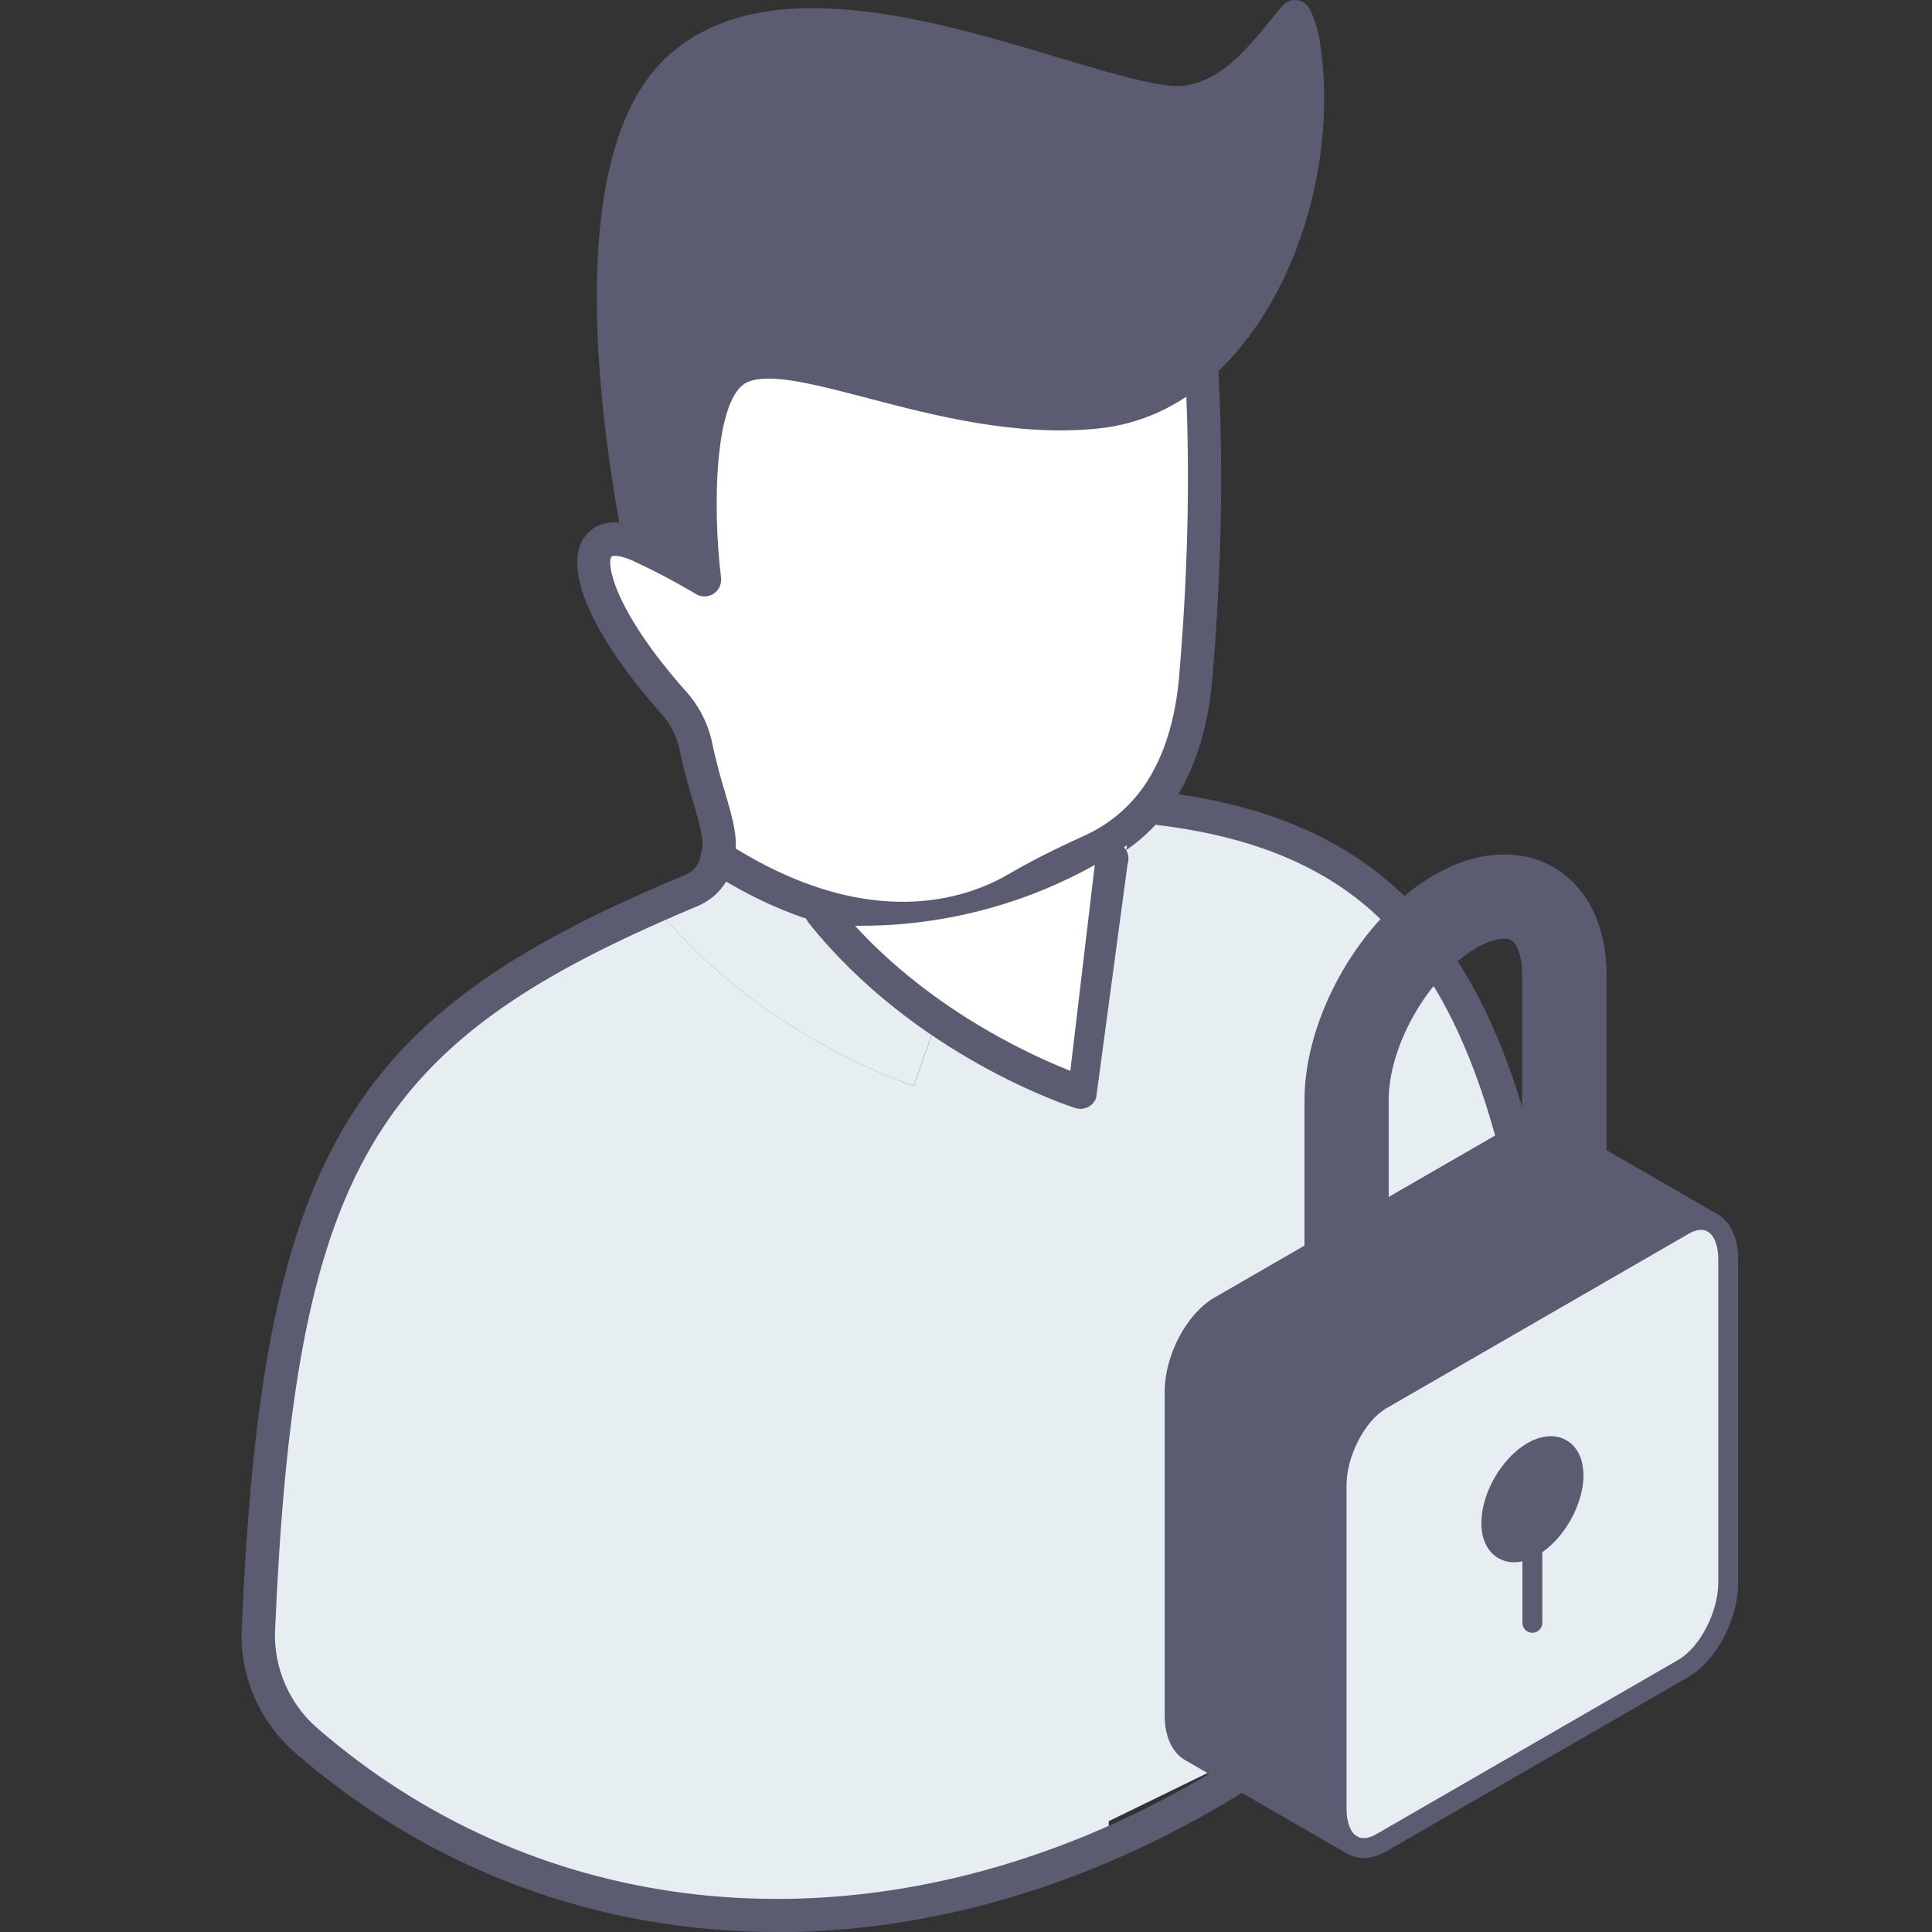
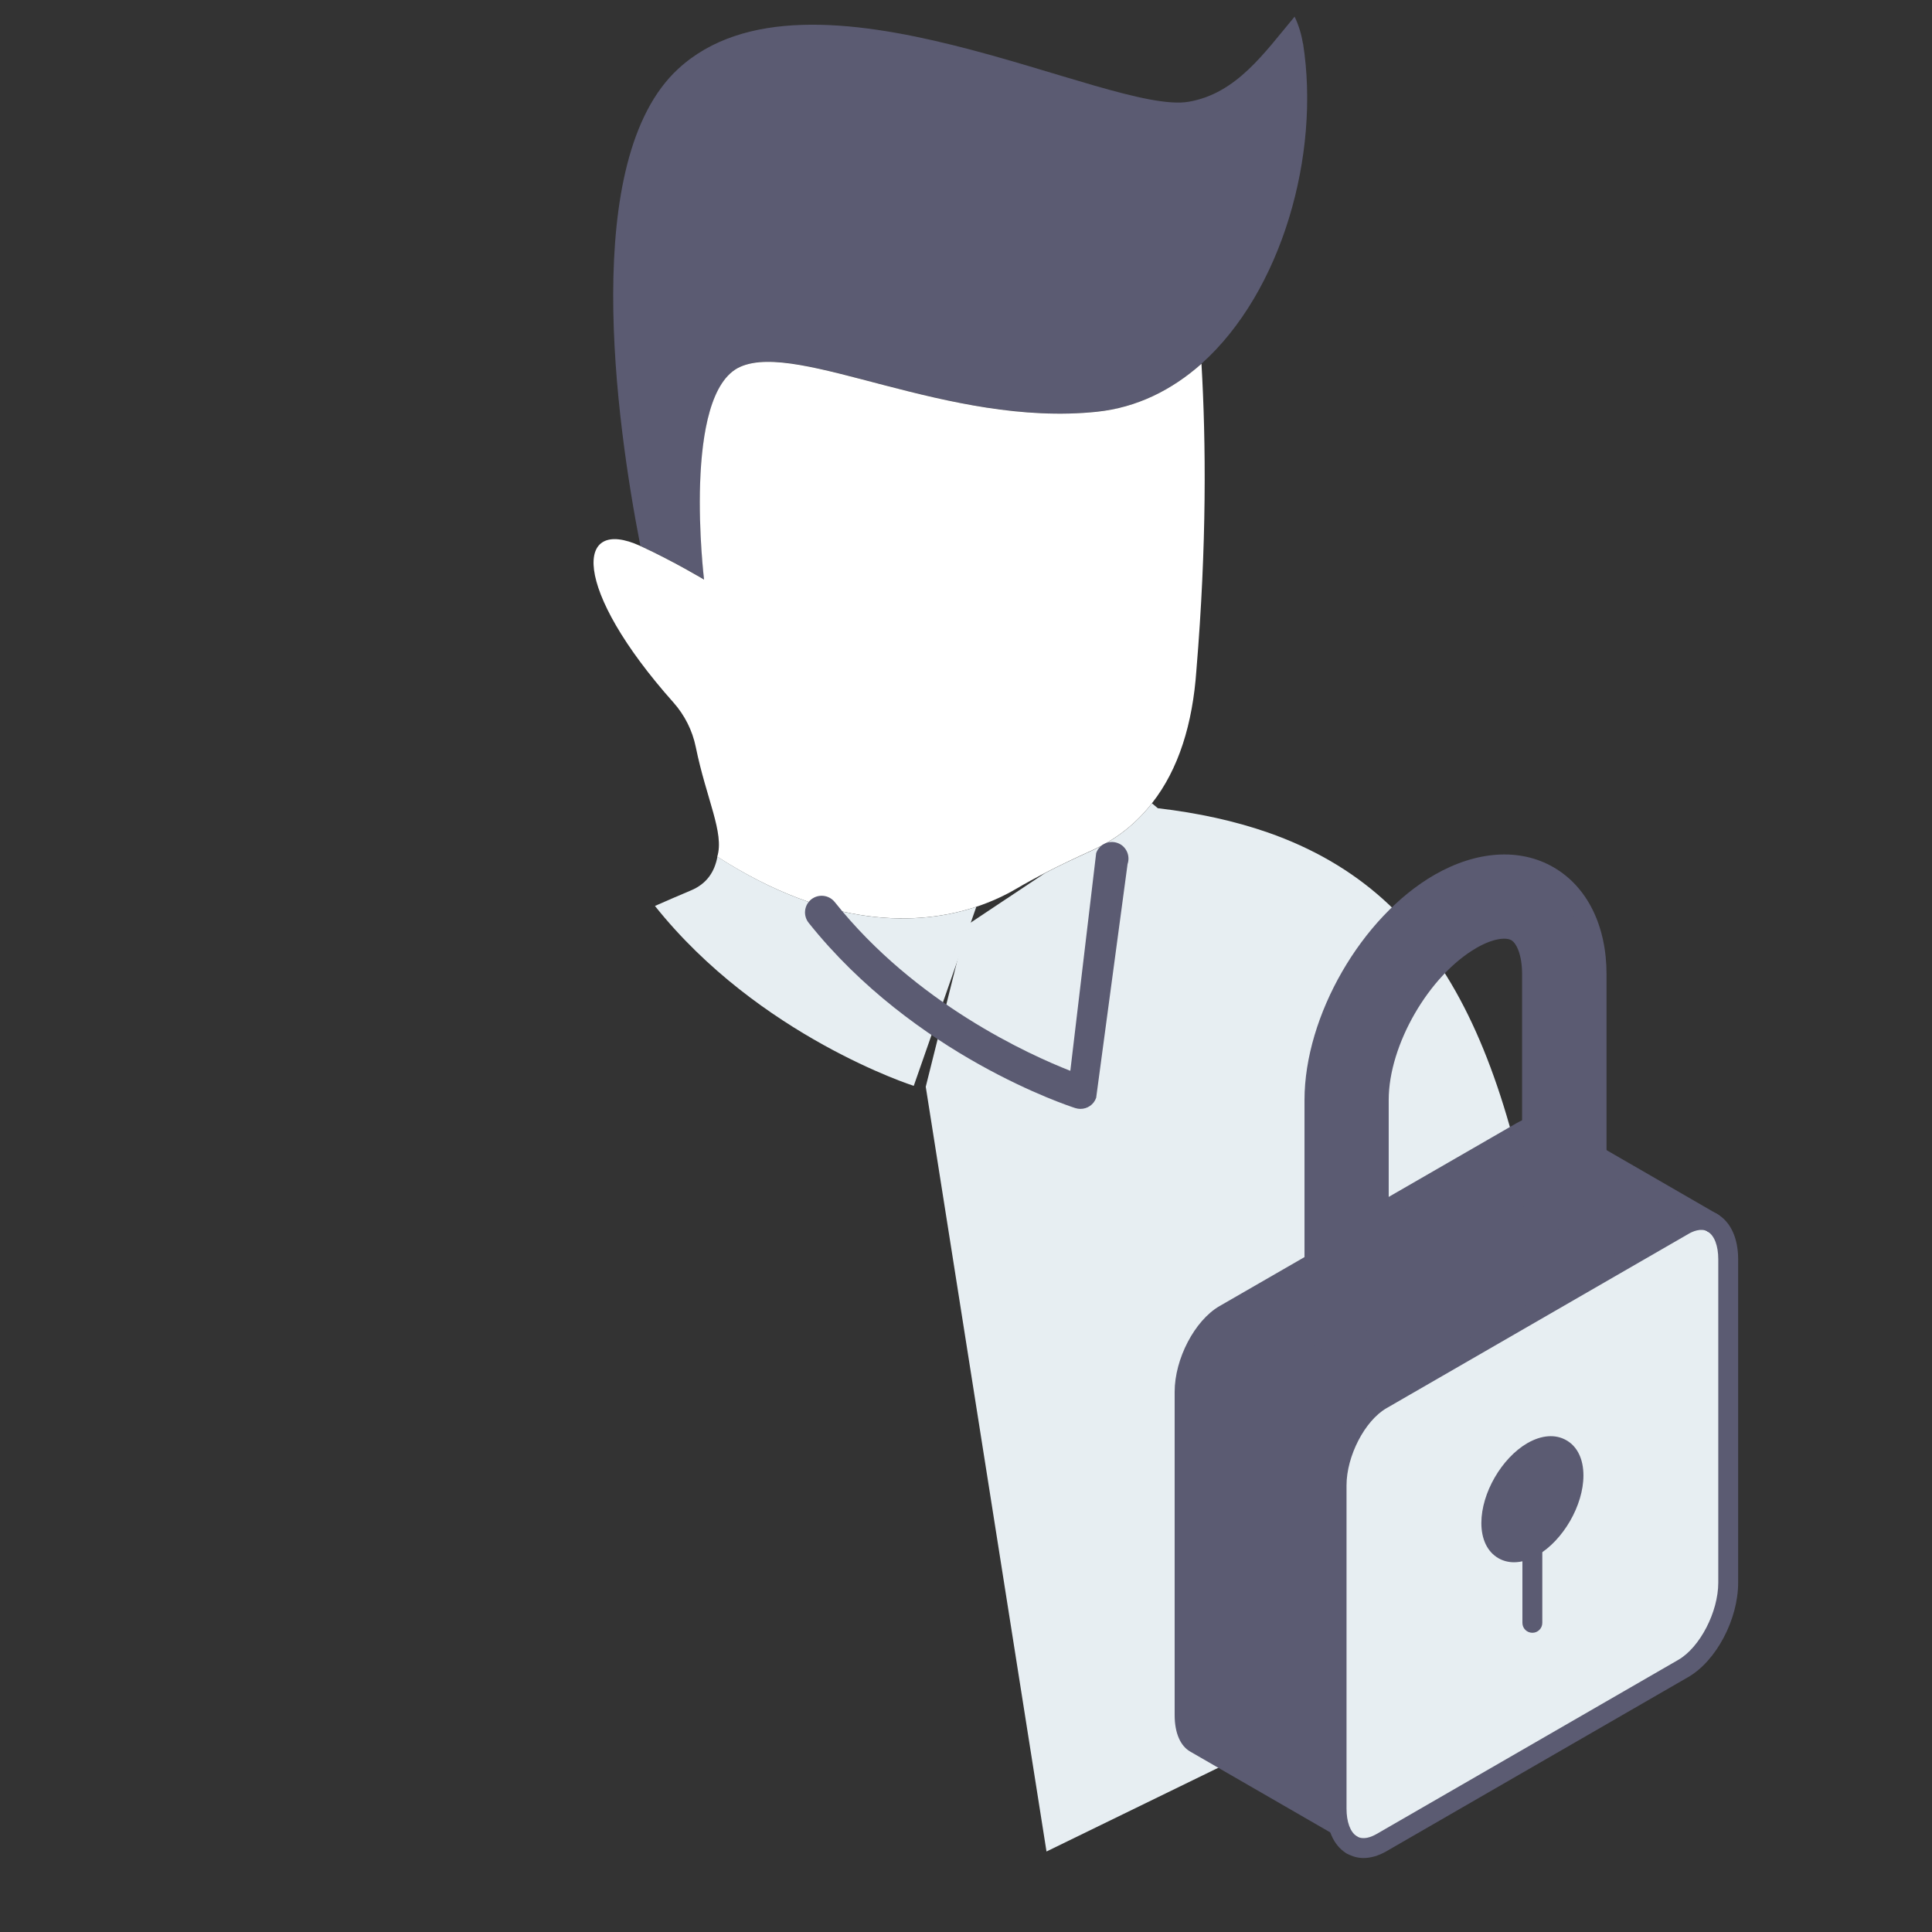
<svg xmlns="http://www.w3.org/2000/svg" width="24" height="24" viewBox="0 0 24 24" fill="none">
  <rect x="0" y="0" width="24" height="24" fill="#333333" stroke="none" />
  <g clip-path="url(#clip0_5521_11415)">
    <path d="M19.29 16.81C19.407 17.732 19.122 18.662 18.512 19.36C17.85 20.116 17.145 20.774 16.408 21.339L13 23L11.5 13.5L12 11.5L12.983 10.845C13.169 10.748 13.36 10.659 13.551 10.572C13.864 10.431 14.115 10.23 14.31 9.979L14.383 10.04C14.889 10.099 15.341 10.2 15.746 10.34C17.989 11.123 18.829 13.18 19.29 16.811V16.81Z" fill="#E7EEF2" />
    <path d="M16.186 0.535C16.406 1.919 15.922 3.627 14.925 4.518C14.557 4.845 14.123 5.061 13.627 5.114C11.779 5.308 9.93 4.232 9.198 4.554C8.468 4.877 8.747 7.198 8.747 7.198C8.747 7.198 8.37 6.971 7.955 6.781C7.65 5.214 7.203 1.982 8.424 0.856C10.056 -0.649 13.777 1.436 14.766 1.264C15.361 1.162 15.705 0.657 16.082 0.207C16.132 0.311 16.166 0.422 16.184 0.535H16.186Z" fill="#5B5B72" />
    <path d="M14.925 4.518C14.982 5.494 14.992 6.763 14.862 8.327C14.816 8.988 14.643 9.555 14.31 9.978C14.115 10.229 13.864 10.43 13.551 10.57C13.36 10.657 13.169 10.747 12.983 10.843C12.861 10.907 12.739 10.973 12.62 11.043C12.489 11.12 12.322 11.2 12.126 11.265C11.421 11.498 10.314 11.545 8.91 10.642C9 10.347 8.776 9.93 8.643 9.279C8.601 9.074 8.505 8.884 8.367 8.728C7.097 7.302 7.141 6.41 7.954 6.782C8.369 6.973 8.746 7.2 8.746 7.2C8.746 7.2 8.466 4.878 9.197 4.556C9.928 4.233 11.778 5.309 13.626 5.115C14.122 5.063 14.556 4.846 14.924 4.52L14.925 4.518Z" fill="white" />
-     <path d="M12.625 13.295C12.625 13.295 13.649 17.792 13.781 22.899C10.318 24.408 6.58 24.033 3.798 21.613C3.404 21.27 3.185 20.763 3.209 20.241C3.446 14.752 4.371 13.001 7.775 11.418C7.893 11.363 8.013 11.309 8.137 11.254C9.43 12.876 11.352 13.489 11.352 13.489L11.761 12.319L11.863 12.355L12.626 13.295H12.625Z" fill="#E7EEF2" />
    <path d="M12.128 11.265L11.351 13.489C11.351 13.489 9.428 12.876 8.136 11.254C8.28 11.191 8.428 11.126 8.581 11.062C8.779 10.98 8.877 10.831 8.912 10.642C10.314 11.546 11.422 11.499 12.128 11.265Z" fill="#E7EEF2" />
-     <path d="M9.646 24C7.448 24 5.358 23.245 3.661 21.769C3.222 21.386 2.975 20.811 3.003 20.231C3.241 14.701 4.204 12.851 7.688 11.23C7.806 11.175 7.929 11.119 8.054 11.065C8.2 11 8.349 10.936 8.503 10.872C8.622 10.823 8.685 10.743 8.71 10.605C8.711 10.597 8.713 10.59 8.716 10.581C8.754 10.453 8.691 10.237 8.611 9.963C8.556 9.777 8.495 9.567 8.444 9.321C8.41 9.152 8.331 8.995 8.215 8.866C7.347 7.892 6.982 7.048 7.265 6.665C7.327 6.581 7.456 6.471 7.693 6.492C7.368 4.671 7.092 1.805 8.287 0.704C9.472 -0.389 11.6 0.249 13.153 0.717C13.825 0.918 14.459 1.109 14.735 1.061C15.184 0.984 15.48 0.621 15.794 0.237C15.838 0.182 15.884 0.128 15.928 0.074C15.973 0.021 16.042 -0.007 16.113 0.003C16.183 0.011 16.243 0.055 16.274 0.12C16.333 0.245 16.373 0.375 16.394 0.506C16.635 2.019 16.077 3.773 15.065 4.675C14.645 5.05 14.17 5.267 13.652 5.322C12.626 5.429 11.604 5.162 10.784 4.947C10.127 4.775 9.559 4.626 9.285 4.747C8.878 4.928 8.848 6.277 8.957 7.178C8.966 7.256 8.931 7.334 8.863 7.376C8.797 7.419 8.711 7.42 8.644 7.379C8.64 7.376 8.272 7.154 7.875 6.973C7.875 6.973 7.872 6.973 7.871 6.97C7.69 6.888 7.61 6.904 7.599 6.912C7.533 6.974 7.598 7.55 8.525 8.592C8.689 8.776 8.801 9 8.849 9.239C8.896 9.468 8.955 9.671 9.008 9.848C9.106 10.183 9.184 10.449 9.115 10.693C9.063 10.959 8.907 11.153 8.663 11.257C8.51 11.32 8.364 11.383 8.222 11.447C8.1 11.501 7.981 11.554 7.864 11.609C4.524 13.164 3.65 14.86 3.417 20.253C3.397 20.709 3.59 21.16 3.935 21.462C6.578 23.759 10.229 24.227 13.701 22.713C14.597 22.322 15.466 21.806 16.285 21.179C17.023 20.614 17.721 19.957 18.36 19.228C18.933 18.574 19.198 17.703 19.089 16.84C18.594 12.939 17.67 11.232 15.681 10.537C15.289 10.401 14.845 10.303 14.363 10.247C14.249 10.233 14.168 10.131 14.181 10.018C14.194 9.905 14.296 9.824 14.409 9.836C14.922 9.895 15.395 10 15.816 10.146C18.29 11.009 19.059 13.326 19.498 16.786C19.622 17.767 19.32 18.756 18.67 19.5C18.014 20.249 17.296 20.924 16.536 21.506C15.691 22.154 14.792 22.687 13.865 23.091C12.464 23.701 11.035 24.001 9.647 24.003L9.646 24ZM8.14 6.639C8.272 6.702 8.397 6.767 8.506 6.825C8.452 6.074 8.447 4.662 9.115 4.365C9.522 4.186 10.124 4.343 10.886 4.543C11.674 4.75 12.655 5.008 13.606 4.907C14.036 4.861 14.434 4.678 14.787 4.363C15.684 3.563 16.184 2.009 15.993 0.641C15.678 1.017 15.335 1.375 14.802 1.466C14.431 1.531 13.814 1.345 13.031 1.111C11.573 0.672 9.577 0.073 8.564 1.007C7.429 2.053 7.87 5.214 8.138 6.638L8.14 6.639Z" fill="#5B5B72" />
-     <path d="M11.213 11.616C10.558 11.616 9.744 11.423 8.8 10.816C8.703 10.754 8.676 10.626 8.738 10.53C8.8 10.434 8.926 10.406 9.023 10.468C10.384 11.345 11.426 11.279 12.061 11.069C12.224 11.015 12.381 10.945 12.515 10.867C12.64 10.794 12.765 10.725 12.888 10.661C13.062 10.572 13.251 10.481 13.466 10.383C13.738 10.26 13.967 10.081 14.148 9.851C14.44 9.478 14.611 8.961 14.655 8.313C14.765 6.989 14.786 5.717 14.718 4.531C14.711 4.416 14.798 4.319 14.912 4.313C15.024 4.306 15.125 4.393 15.13 4.507C15.199 5.713 15.178 7.004 15.067 8.345C15.017 9.074 14.816 9.668 14.473 10.106C14.251 10.39 13.97 10.609 13.636 10.759C13.428 10.854 13.245 10.942 13.078 11.028C12.963 11.087 12.843 11.153 12.726 11.222C12.566 11.317 12.385 11.397 12.192 11.46C11.925 11.549 11.597 11.615 11.213 11.615V11.616Z" fill="#5B5B72" />
-     <path d="M13.5 13.5L14 10.5C13.022 11.152 11.873 11.5 10.697 11.5H10.5L12 13L13.5 13.5Z" fill="white" />
    <path d="M13.421 13.775C13.401 13.775 13.38 13.772 13.358 13.765C13.277 13.739 11.361 13.114 10.045 11.463C9.974 11.373 9.989 11.244 10.078 11.172C10.168 11.102 10.297 11.116 10.369 11.205C11.372 12.465 12.79 13.104 13.296 13.302L13.617 10.598C13.654 10.49 13.773 10.434 13.88 10.471C13.988 10.508 14.044 10.627 14.007 10.734L13.617 13.637C13.587 13.723 13.508 13.775 13.421 13.775Z" fill="#5B5B72" />
  </g>
  <path d="M19.036 19.214C19.318 19.051 19.546 18.655 19.546 18.329C19.546 18.004 19.318 17.872 19.036 18.035C18.754 18.197 18.526 18.593 18.526 18.919C18.526 19.244 18.754 19.376 19.036 19.214ZM21.469 15.642V19.659C21.469 20.069 21.219 20.546 20.911 20.724L17.16 22.889C17.021 22.97 16.894 22.975 16.796 22.918L16.787 22.913C16.674 22.842 16.604 22.687 16.604 22.468V18.451C16.604 18.04 16.853 17.564 17.16 17.386L20.911 15.221C21.047 15.142 21.172 15.135 21.269 15.187L21.276 15.191C21.395 15.259 21.469 15.418 21.469 15.642Z" fill="#E7EEF2" />
  <path d="M19.834 14.36L21.268 15.188C21.172 15.136 21.047 15.143 20.911 15.221L17.16 17.387C16.853 17.565 16.603 18.042 16.603 18.452V22.468C16.603 22.688 16.674 22.843 16.787 22.914L14.784 21.758C14.666 21.69 14.592 21.532 14.592 21.306V17.29C14.592 16.88 14.841 16.403 15.149 16.225L16.33 15.544V16.482C16.33 16.541 16.368 16.601 16.447 16.646C16.603 16.737 16.857 16.737 17.014 16.646C17.092 16.601 17.131 16.541 17.131 16.482V15.081L18.9 14.06C18.947 14.033 18.992 14.014 19.035 14.004V14.921H19.035C19.039 14.977 19.077 15.034 19.152 15.077C19.308 15.168 19.561 15.168 19.719 15.077C19.794 15.034 19.831 14.977 19.835 14.921H19.836V14.36H19.834Z" fill="#5B5B72" />
-   <path d="M19.834 14.36V14.921C19.831 14.978 19.792 15.034 19.717 15.077C19.561 15.168 19.307 15.168 19.15 15.077C19.074 15.034 19.037 14.978 19.034 14.921L19.033 12.104C19.033 11.843 18.96 11.645 18.837 11.575C18.714 11.504 18.507 11.539 18.282 11.669C17.657 12.029 17.129 12.943 17.129 13.665V16.482C17.129 16.541 17.09 16.601 17.012 16.646C16.855 16.737 16.602 16.737 16.445 16.646C16.367 16.601 16.328 16.541 16.328 16.482V13.665C16.328 12.66 17.01 11.478 17.881 10.976C18.364 10.696 18.859 10.662 19.238 10.881C19.617 11.1 19.834 11.545 19.834 12.104V14.36Z" fill="#5B5B72" />
+   <path d="M19.834 14.36C19.831 14.978 19.792 15.034 19.717 15.077C19.561 15.168 19.307 15.168 19.15 15.077C19.074 15.034 19.037 14.978 19.034 14.921L19.033 12.104C19.033 11.843 18.96 11.645 18.837 11.575C18.714 11.504 18.507 11.539 18.282 11.669C17.657 12.029 17.129 12.943 17.129 13.665V16.482C17.129 16.541 17.09 16.601 17.012 16.646C16.855 16.737 16.602 16.737 16.445 16.646C16.367 16.601 16.328 16.541 16.328 16.482V13.665C16.328 12.66 17.01 11.478 17.881 10.976C18.364 10.696 18.859 10.662 19.238 10.881C19.617 11.1 19.834 11.545 19.834 12.104V14.36Z" fill="#5B5B72" />
  <path d="M19.546 18.329C19.546 18.655 19.318 19.051 19.036 19.214C18.754 19.376 18.526 19.244 18.526 18.919C18.526 18.593 18.754 18.197 19.036 18.035C19.318 17.872 19.546 18.004 19.546 18.329Z" fill="#5B5B72" />
  <path d="M16.786 23.038C16.764 23.038 16.741 23.032 16.72 23.019C16.565 22.921 16.479 22.725 16.479 22.468V18.452C16.479 17.996 16.751 17.481 17.098 17.28L20.849 15.114C21.019 15.016 21.189 15.004 21.327 15.079C21.387 15.111 21.41 15.186 21.378 15.246C21.345 15.306 21.27 15.329 21.21 15.296C21.129 15.253 21.026 15.297 20.973 15.329L17.222 17.494C16.954 17.649 16.727 18.088 16.727 18.452V22.468C16.727 22.632 16.774 22.76 16.853 22.809C16.911 22.846 16.928 22.922 16.892 22.98C16.868 23.017 16.828 23.038 16.786 23.038Z" fill="#5B5B72" />
  <path d="M16.939 23.081C16.866 23.081 16.797 23.062 16.734 23.026C16.674 22.991 16.654 22.916 16.688 22.857C16.722 22.799 16.799 22.778 16.857 22.813C16.936 22.858 17.031 22.822 17.098 22.784L20.849 20.619C21.117 20.464 21.345 20.024 21.345 19.66V15.643C21.345 15.475 21.296 15.347 21.214 15.3C21.154 15.266 21.134 15.19 21.168 15.131C21.202 15.072 21.278 15.051 21.337 15.085C21.499 15.179 21.592 15.382 21.592 15.643V19.66C21.592 20.117 21.32 20.632 20.972 20.833L17.221 22.998C17.125 23.053 17.029 23.081 16.938 23.081L16.939 23.081Z" fill="#5B5B72" />
  <path d="M18.808 19.407C18.738 19.407 18.672 19.39 18.613 19.356C18.477 19.277 18.402 19.122 18.402 18.919C18.402 18.548 18.654 18.113 18.974 17.927C19.151 17.826 19.322 17.813 19.459 17.892C19.595 17.97 19.67 18.126 19.67 18.329C19.67 18.7 19.418 19.135 19.098 19.321C18.998 19.378 18.899 19.407 18.808 19.407ZM19.263 18.089C19.216 18.089 19.158 18.107 19.098 18.142C18.855 18.282 18.649 18.638 18.649 18.919C18.649 19.028 18.682 19.11 18.737 19.142C18.793 19.174 18.879 19.161 18.974 19.107C19.217 18.966 19.422 18.61 19.422 18.329C19.422 18.22 19.39 18.138 19.335 18.106C19.315 18.095 19.291 18.089 19.264 18.089H19.263Z" fill="#5B5B72" />
  <path d="M19.036 20.283C18.967 20.283 18.912 20.228 18.912 20.16V19.214C18.912 19.146 18.967 19.091 19.036 19.091C19.104 19.091 19.159 19.146 19.159 19.214V20.16C19.159 20.228 19.104 20.283 19.036 20.283Z" fill="#5B5B72" />
-   <path d="M16.796 23.043C16.775 23.043 16.753 23.037 16.734 23.026L14.722 21.865C14.56 21.772 14.468 21.569 14.468 21.307V17.291C14.468 16.834 14.74 16.319 15.087 16.119L16.267 15.437C16.327 15.404 16.402 15.423 16.436 15.483C16.47 15.542 16.45 15.617 16.391 15.652L15.21 16.333C14.942 16.488 14.715 16.927 14.715 17.291V21.307C14.715 21.476 14.764 21.604 14.845 21.652L16.857 22.813C16.917 22.847 16.936 22.922 16.903 22.982C16.88 23.021 16.838 23.044 16.796 23.044V23.043Z" fill="#5B5B72" />
  <path d="M17.13 15.205C17.087 15.205 17.046 15.183 17.023 15.143C16.989 15.084 17.009 15.009 17.068 14.974L18.838 13.953C18.895 13.92 18.951 13.896 19.005 13.883C19.072 13.867 19.139 13.908 19.154 13.974C19.17 14.041 19.13 14.107 19.063 14.123C19.032 14.13 18.998 14.145 18.962 14.166L17.192 15.188C17.173 15.199 17.152 15.204 17.131 15.204L17.13 15.205Z" fill="#5B5B72" />
  <path d="M21.276 15.315C21.255 15.315 21.234 15.31 21.214 15.299L19.772 14.467C19.713 14.433 19.693 14.357 19.727 14.298C19.761 14.239 19.837 14.219 19.896 14.252L21.338 15.085C21.397 15.118 21.417 15.194 21.383 15.254C21.36 15.293 21.319 15.315 21.276 15.315Z" fill="#5B5B72" />
  <path d="M16.729 16.837C16.604 16.837 16.481 16.808 16.383 16.753C16.27 16.687 16.205 16.588 16.205 16.482V13.665C16.205 12.619 16.913 11.391 17.819 10.868C18.342 10.567 18.882 10.532 19.299 10.774C19.717 11.015 19.957 11.5 19.957 12.103V14.92C19.957 14.929 19.956 14.939 19.954 14.947C19.941 15.041 19.88 15.124 19.778 15.184C19.584 15.296 19.281 15.296 19.088 15.184C18.985 15.125 18.924 15.041 18.911 14.946C18.91 14.937 18.908 14.929 18.908 14.919V12.102C18.908 11.864 18.84 11.719 18.775 11.68C18.708 11.641 18.548 11.656 18.342 11.775C17.751 12.116 17.251 12.981 17.251 13.663V16.48C17.251 16.587 17.186 16.686 17.072 16.752C16.976 16.808 16.851 16.836 16.727 16.836L16.729 16.837ZM18.687 10.862C18.452 10.862 18.196 10.936 17.942 11.083C17.107 11.566 16.452 12.699 16.452 13.665V16.482C16.452 16.492 16.467 16.515 16.507 16.539C16.625 16.607 16.832 16.607 16.95 16.539C16.991 16.515 17.005 16.492 17.005 16.482V13.665C17.005 12.905 17.561 11.942 18.219 11.562C18.487 11.407 18.735 11.373 18.899 11.467C19.063 11.561 19.156 11.794 19.156 12.103V14.904C19.156 14.904 19.156 14.91 19.156 14.913C19.156 14.926 19.174 14.948 19.21 14.969C19.328 15.038 19.536 15.038 19.654 14.969C19.69 14.948 19.707 14.926 19.708 14.913C19.708 14.91 19.708 14.908 19.708 14.904V12.103C19.708 11.59 19.514 11.183 19.173 10.987C19.027 10.903 18.862 10.861 18.685 10.861L18.687 10.862Z" fill="#5B5B72" />
  <defs>
    <clipPath id="clip0_5521_11415">
      <rect width="16.523" height="24" fill="white" transform="translate(3)" />
    </clipPath>
  </defs>
</svg>